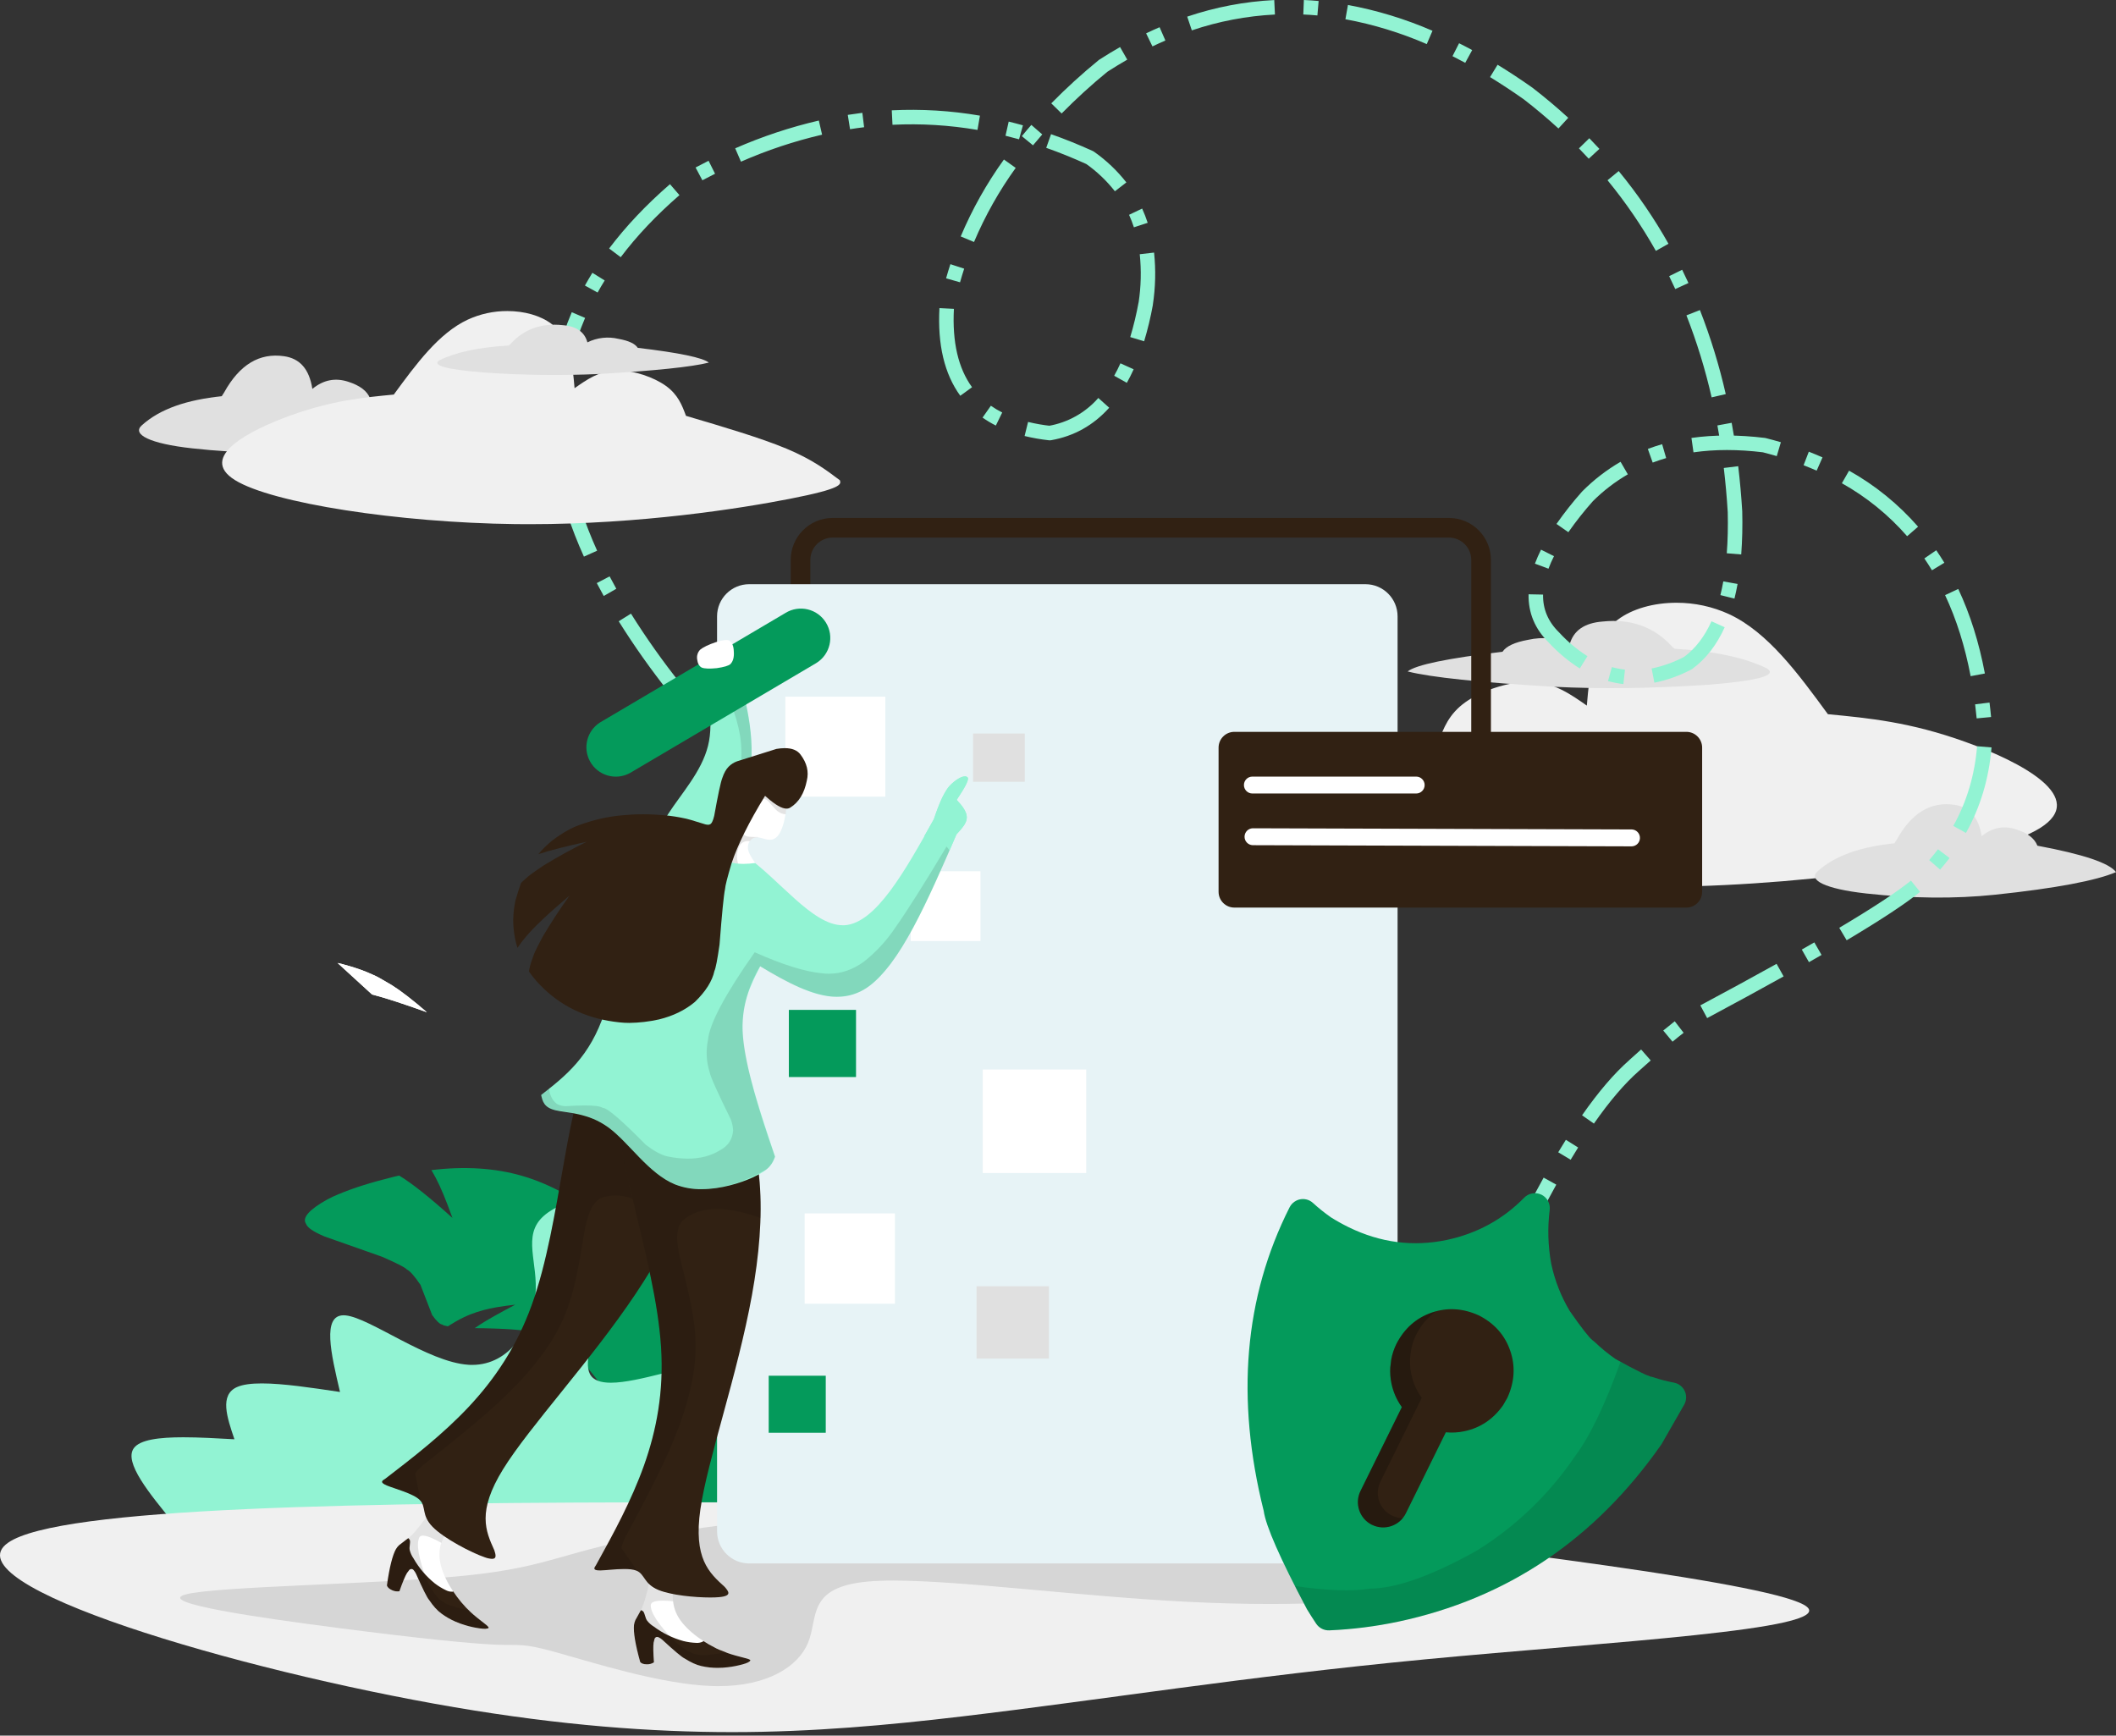
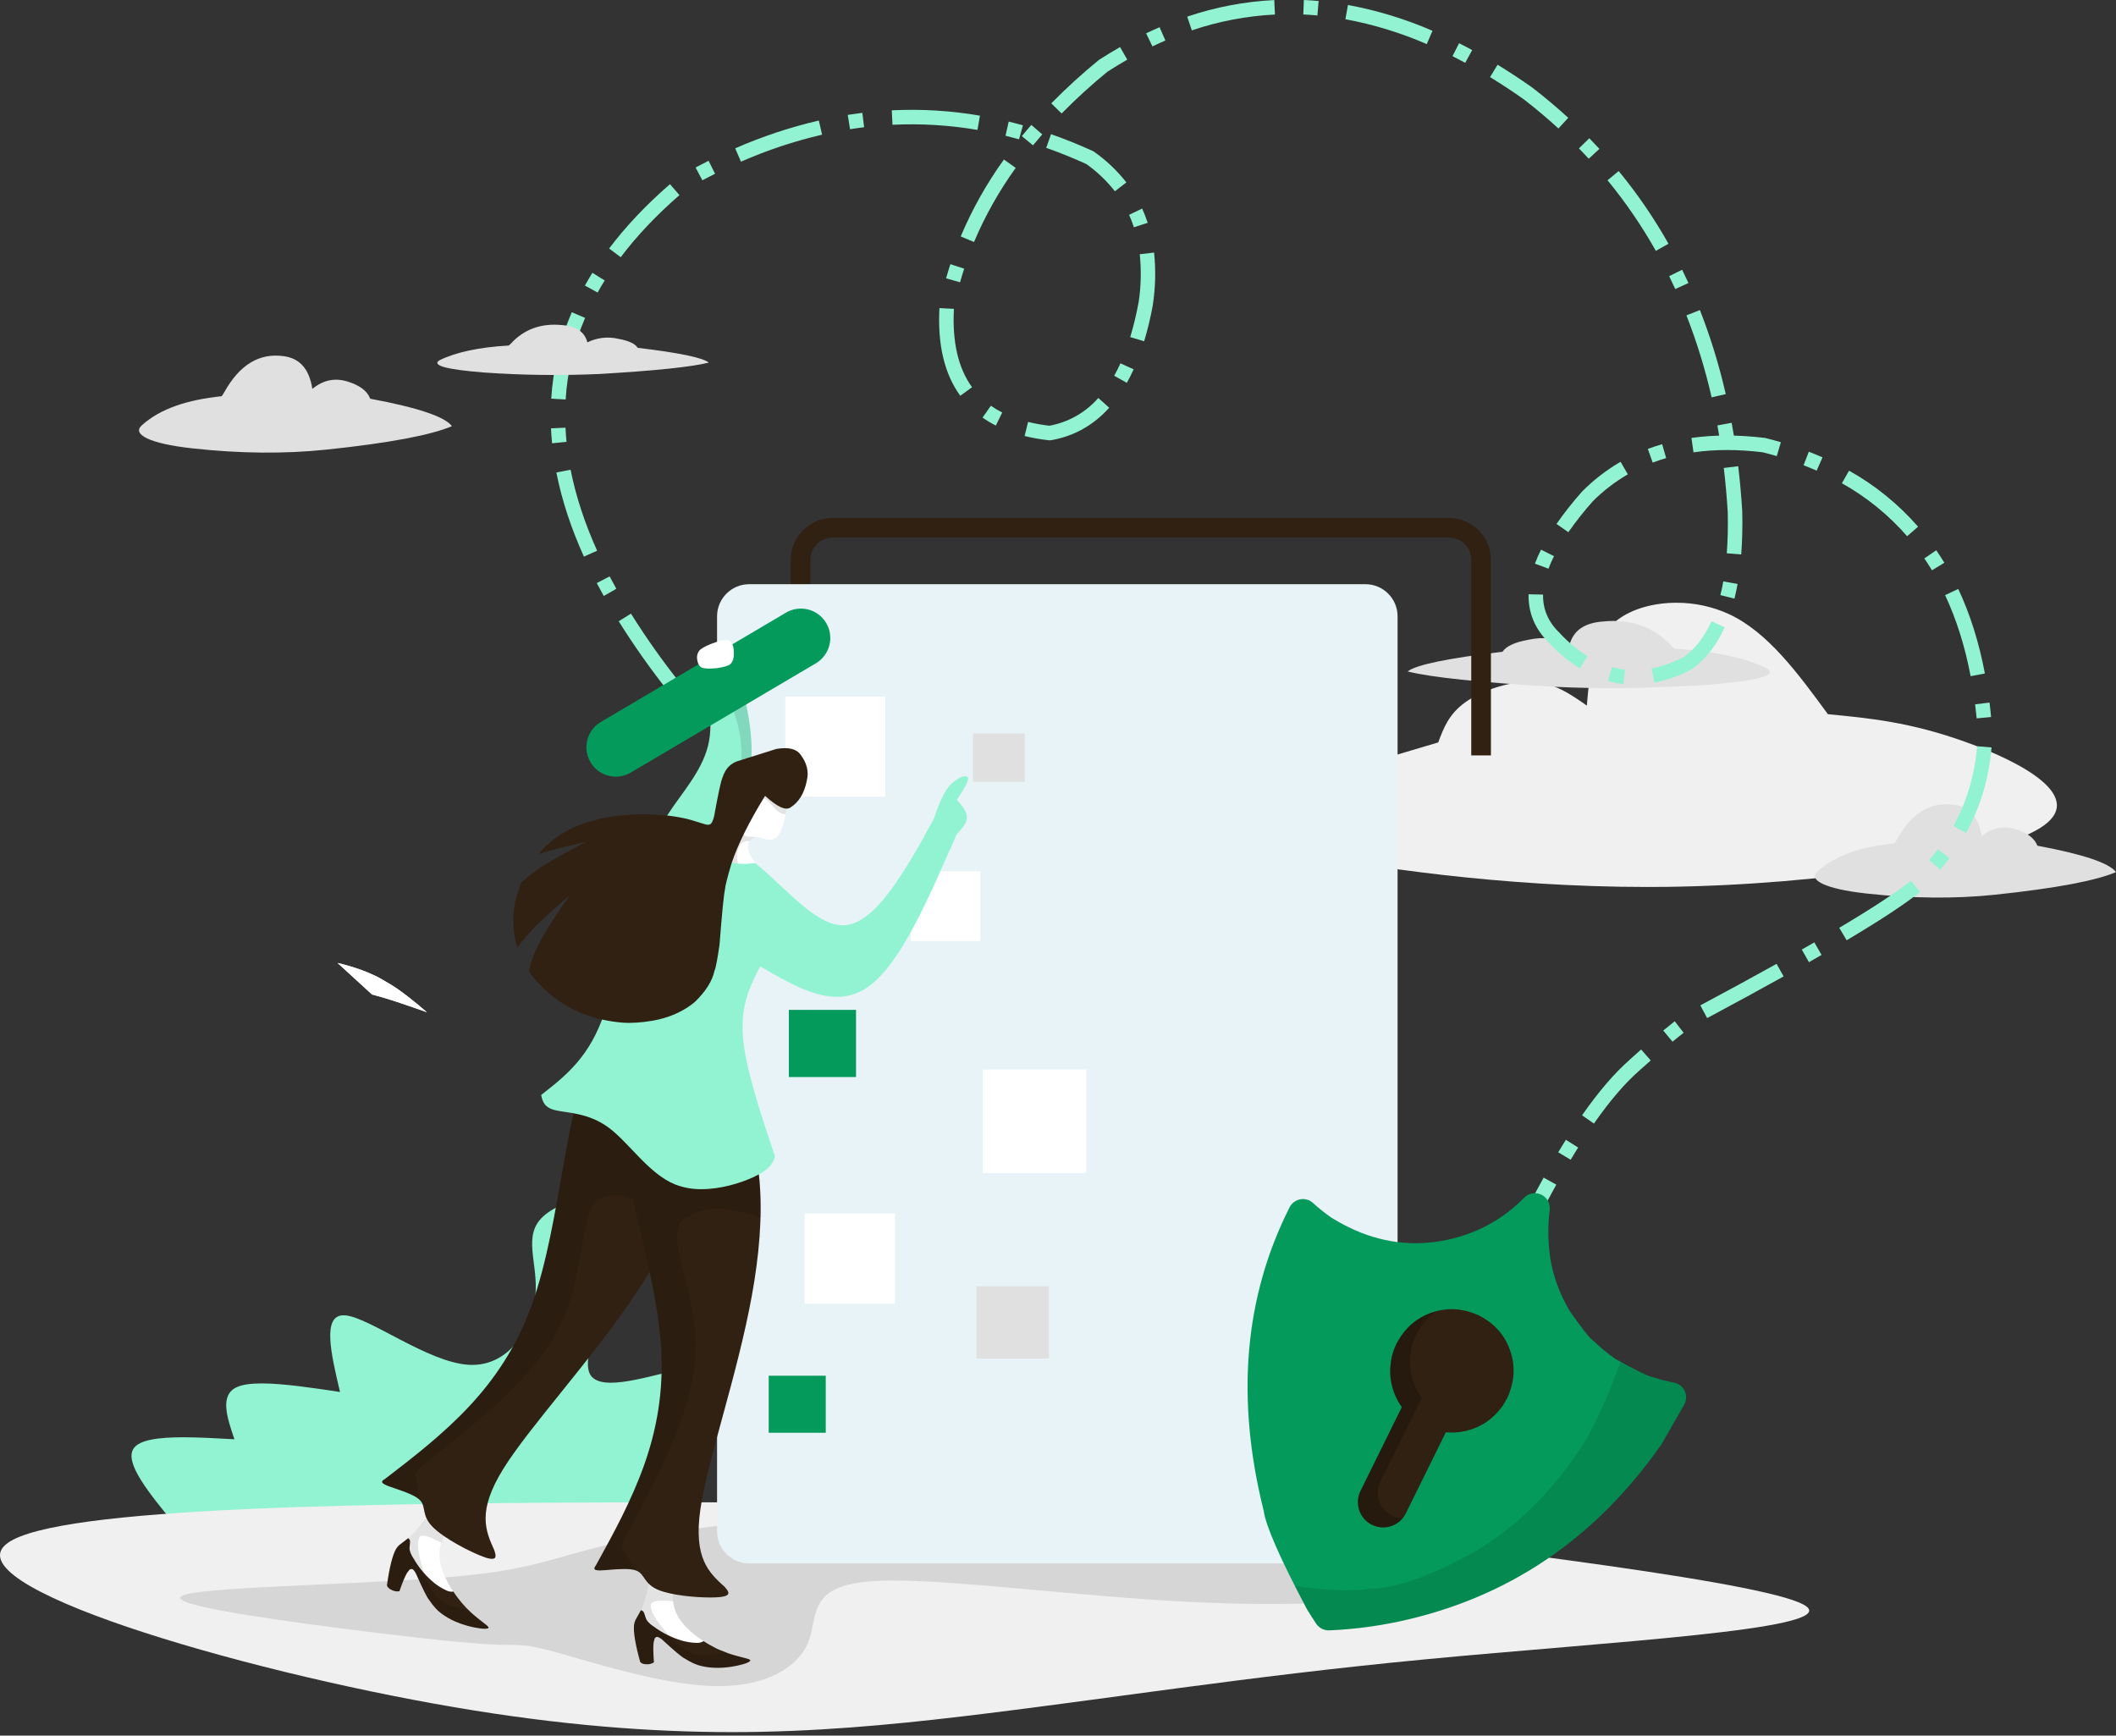
<svg xmlns="http://www.w3.org/2000/svg" width="178" height="146" viewBox="0 0 178 146" fill="none">
  <rect x="0" y="0" width="178" height="146" fill="#333333" stroke="none" />
  <g id="Group 1000003197">
    <path id="Vector" d="M28.392 81L31.298 83.657L31.424 83.688C32.436 83.951 33.933 84.439 35.91 85.149C34.715 84.114 33.726 83.35 32.937 82.856C32.131 82.374 31.629 82.095 31.43 82.023C31.071 81.853 30.693 81.697 30.293 81.554C29.893 81.412 29.474 81.282 29.032 81.165C28.934 81.13 28.721 81.078 28.391 81.004V81H28.392Z" fill="white" />
-     <path id="Vector_2" d="M28.503 100.443C28.171 100.579 27.846 100.732 27.529 100.901C25.989 101.759 25.398 102.446 25.744 102.946C25.848 103.263 26.368 103.618 27.302 104.012L29.238 104.694L31.92 105.64L32.144 105.72C33.42 106.277 34.112 106.633 34.22 106.786C34.48 106.902 34.863 107.333 35.37 108.079L36.353 110.62C36.727 111.139 37.014 111.407 37.213 111.423C37.246 111.472 37.403 111.521 37.677 111.57C37.763 111.511 37.828 111.472 37.865 111.452C38.144 111.277 38.417 111.113 38.688 110.972C38.917 110.853 39.144 110.744 39.369 110.649C39.411 110.632 39.452 110.615 39.492 110.599L39.561 110.568C39.924 110.427 40.296 110.306 40.671 110.205C41.318 110.023 42.211 109.876 43.344 109.748C42.002 110.456 41.013 111.014 40.379 111.423C40.209 111.533 40.062 111.634 39.933 111.721C42.603 111.747 44.08 111.896 44.429 111.976C45.526 112.225 46.512 112.59 47.423 113.16C48.114 113.592 49.073 114.54 50.259 116.098C50.432 116.324 50.923 117.003 51.575 118.23C53.166 121.234 53.946 122.814 54.047 122.905C54.678 123.868 55.098 124.412 55.265 124.582C56.755 126.08 58.325 127.077 60.008 127.569C62.17 128.2 63.757 128.317 64.781 127.882C65.534 127.563 66.016 126.958 66.123 126.054C66.243 125.055 65.989 123.764 65.436 122.2C64.588 119.804 63.409 117.136 61.929 114.177L61.222 112.729C56.341 107.446 53.02 104.294 51.421 103.05C48.895 101.085 46.454 99.646 43.931 98.916C41.673 98.26 39.13 98.085 36.289 98.429C36.393 98.611 36.517 98.818 36.651 99.072C37.061 99.839 37.527 100.968 38.06 102.451C36.157 100.732 34.664 99.545 33.579 98.888C33.449 98.916 33.319 98.943 33.19 98.975C31.262 99.447 29.699 99.939 28.503 100.447V100.443Z" fill="#049A5B" />
    <path id="Vector_3" d="M28.392 81L31.298 83.657L31.424 83.688C32.436 83.951 33.933 84.439 35.91 85.149C34.715 84.114 33.726 83.35 32.937 82.856C32.131 82.374 31.629 82.095 31.43 82.023C31.071 81.853 30.693 81.697 30.293 81.554C29.893 81.412 29.474 81.282 29.032 81.165C28.934 81.13 28.721 81.078 28.391 81.004V81H28.392Z" fill="white" />
    <path id="Vector_4" d="M51.709 129.226C54.494 127.077 57.279 124.928 59.391 121.936C61.502 118.945 62.942 115.109 60.25 114.8C60.117 114.785 59.982 114.779 59.847 114.779C57.704 114.779 53.746 116.313 51.387 116.313C50.543 116.313 49.905 116.119 49.626 115.584C48.515 113.463 53.112 106.003 52.872 102.799C52.758 101.287 51.565 100.721 50.145 100.721C48.558 100.721 46.685 101.426 45.718 102.301C43.886 103.957 45.305 106.217 45.037 108.985C44.773 111.663 42.929 114.814 39.721 114.814C39.613 114.814 39.502 114.814 39.391 114.803C35.982 114.578 31.117 110.851 29.077 110.65C29.017 110.644 28.961 110.641 28.906 110.641C27.083 110.641 27.843 113.866 28.602 117.092C26.199 116.732 23.796 116.372 22.023 116.372C21.147 116.372 20.426 116.46 19.936 116.679C18.456 117.343 19.088 119.211 19.721 121.071C18.226 120.987 16.733 120.903 15.417 120.903C13.372 120.903 11.764 121.106 11.252 121.826C10.408 123.012 12.536 125.599 14.66 128.188L51.709 129.225V129.226Z" fill="#92F3D3" />
    <path id="Vector_5" d="M74.659 126.399C69.367 126.385 64.074 126.373 58.888 126.373C30.319 126.373 4.981 126.772 0.683 129.77C-4.395 133.313 19.896 140.483 38.221 143.61C47.235 145.146 54.807 145.704 61.6 145.704C68.394 145.704 74.803 145.109 80.896 144.388C92.893 142.968 104.527 141.052 119.88 139.584C135.233 138.117 154.302 137.098 152.003 135.168C149.703 133.238 126.038 130.395 102.37 127.558L74.659 126.399Z" fill="#F0F0F0" />
    <path id="Vector_6" d="M95.768 124.801C79.893 126.222 64.018 127.645 55.685 129.035C47.352 130.424 46.563 131.78 39.241 132.53C31.918 133.281 18.061 133.426 15.582 134.134C13.101 134.842 21.997 136.112 28.608 136.965C35.219 137.818 39.546 138.258 41.706 138.348C43.866 138.437 43.858 138.178 46.802 138.994C49.745 139.811 55.64 141.706 59.975 141.83C60.132 141.83 60.285 141.836 60.435 141.836C64.506 141.836 67.117 140.235 67.968 138.201C68.849 136.09 67.838 133.512 72.997 133.039C73.628 132.981 74.351 132.956 75.155 132.956C80.915 132.956 90.755 134.277 99.86 134.741C102.281 134.863 104.651 134.926 106.851 134.926C114.075 134.926 119.462 134.252 118.818 132.838C117.977 130.997 106.875 127.9 95.771 124.799L95.768 124.801Z" fill="black" fill-opacity="0.11" />
    <path id="Vector_7" d="M153.765 60.078C151.244 56.637 148.724 53.197 145.466 51.67C144.073 51.028 142.557 50.699 141.022 50.703C139.094 50.703 137.292 51.221 136.091 52.126C133.971 53.725 133.728 56.541 133.486 59.355C132.122 58.399 130.759 57.443 128.898 57.36C128.809 57.36 128.717 57.354 128.625 57.354C126.813 57.354 124.615 58.115 123.281 59.062C121.879 60.056 121.431 61.254 120.985 62.453C116.785 63.693 112.586 64.933 109.708 66.137C106.83 67.343 105.273 68.511 103.716 69.68C103.573 70.143 103.431 70.606 109.317 71.762C114.956 72.868 126.13 74.611 138.536 74.611C139.078 74.611 139.624 74.608 140.17 74.602C153.221 74.438 167.401 72.264 171.587 69.671C175.773 67.078 169.962 64.074 165.327 62.407C160.69 60.739 157.224 60.408 153.766 60.078H153.765Z" fill="#F0F0F0" />
    <path id="Vector_8" d="M140.861 54.574L140.637 54.365C139.14 52.731 137.203 52.037 134.829 52.281C133.288 52.397 132.358 53.04 132.041 54.211C130.953 53.674 129.789 53.544 128.547 53.821C127.421 54.024 126.702 54.359 126.392 54.826C121.755 55.376 119.096 55.929 118.414 56.482C120.372 56.977 124.463 57.406 130.687 57.77C134.683 57.969 139.019 57.913 143.694 57.602C147.892 57.266 149.543 56.81 148.644 56.231C146.784 55.316 144.189 54.764 140.862 54.574H140.861ZM159.361 70.936L159.55 70.643C160.81 68.363 162.423 67.416 164.398 67.698C165.677 67.88 166.443 68.726 166.697 70.346C167.605 69.593 168.57 69.432 169.606 69.767C170.536 70.069 171.135 70.493 171.389 71.14C175.237 71.857 177.442 72.598 178.002 73.361C176.369 74.065 172.967 74.724 167.794 75.266C164.471 75.611 160.866 75.586 156.983 75.159C153.496 74.77 152.098 74.019 152.882 73.309C154.405 71.922 156.595 71.232 159.363 70.938L159.361 70.936Z" fill="#E0E0E0" />
    <path id="Vector_9" d="M70.048 43.57H70.022C68.081 43.582 66.516 45.16 66.516 47.1V124.064C66.516 126.014 68.096 127.597 70.048 127.597H82.385V125.941H70.048C69.011 125.941 68.168 125.1 68.168 124.063V47.1C68.168 46.063 69.009 45.222 70.046 45.221H121.883C122.92 45.221 123.763 46.062 123.763 47.1V63.544H125.418V47.1C125.418 45.15 123.838 43.57 121.888 43.57H70.049H70.048Z" fill="#312113" />
    <path id="Vector_10" d="M63.025 49.142C61.532 49.142 60.322 50.352 60.32 51.844V128.811C60.32 130.305 61.532 131.517 63.025 131.517H114.861C116.356 131.517 117.566 130.305 117.566 128.811V51.847C117.566 50.354 116.354 49.142 114.861 49.142H63.025Z" fill="#E7F3F6" />
    <path id="Vector_11" d="M66.062 58.603H74.475V67.014H66.062V58.603ZM76.612 73.29H82.48V79.158H76.612V73.29Z" fill="white" />
    <path id="Vector_12" d="M66.359 84.951H72.009V90.6H66.359V84.951Z" fill="#049A5B" />
    <path id="Vector_13" d="M82.668 89.967H91.375V98.674H82.668V89.967ZM67.688 102.071H75.285V109.669H67.688V102.071Z" fill="white" />
    <path id="Vector_14" d="M82.148 108.196H88.237V114.285H82.148V108.196Z" fill="#E0E0E0" />
    <path id="Vector_15" d="M64.664 115.725H69.463V120.522H64.664V115.725Z" fill="#049A5B" />
    <path id="Vector_16" d="M81.852 61.703H86.208V65.763H81.852V61.703Z" fill="#E0E0E0" />
-     <path id="Vector_17" d="M103.836 61.562C103.104 61.562 102.509 62.154 102.508 62.887V75.018C102.508 75.751 103.102 76.345 103.834 76.345H141.858C142.591 76.345 143.186 75.751 143.186 75.017V62.888C143.186 62.156 142.591 61.562 141.859 61.562H103.836Z" fill="#312113" />
-     <path id="Vector_18" d="M105.35 65.327H119.133C119.525 65.327 119.843 65.647 119.842 66.039C119.842 66.431 119.523 66.749 119.133 66.749H105.35C104.958 66.749 104.639 66.428 104.641 66.036C104.641 65.644 104.959 65.327 105.35 65.327ZM105.377 69.674L137.269 69.772C137.663 69.787 137.969 70.117 137.954 70.51C137.94 70.883 137.641 71.181 137.269 71.195L105.377 71.097C104.984 71.082 104.677 70.753 104.693 70.359C104.707 69.987 105.005 69.688 105.377 69.674Z" fill="white" />
    <path id="Vector_19" d="M50.789 50.135L50.797 50.15L50.788 50.135C50.585 49.772 50.391 49.409 50.202 49.049L51.282 48.484C51.466 48.835 51.658 49.188 51.854 49.542L51.844 49.527L50.786 50.135H50.789ZM49.12 46.823C48.027 44.405 47.255 42.046 46.803 39.748L48 39.514C48.435 41.721 49.178 43.991 50.231 46.324L49.12 46.823ZM46.442 37.288C46.401 36.867 46.37 36.449 46.352 36.032L47.569 35.975C47.588 36.371 47.617 36.769 47.657 37.167L46.444 37.288H46.442ZM46.37 33.534C46.525 31.029 47.11 28.571 48.098 26.264L49.219 26.742C48.283 28.92 47.729 31.244 47.582 33.61L46.37 33.534ZM49.205 24.018C49.404 23.66 49.613 23.303 49.832 22.948L50.869 23.591C50.659 23.928 50.46 24.267 50.271 24.608L49.205 24.02V24.018ZM51.242 20.901C52.647 19.037 54.352 17.233 56.359 15.492L57.157 16.415C55.216 18.1 53.568 19.84 52.215 21.636L51.241 20.903L51.242 20.901ZM58.514 14.089C58.878 13.895 59.243 13.706 59.606 13.524L60.151 14.615C59.797 14.794 59.442 14.976 59.085 15.165L58.512 14.089H58.514ZM61.844 12.478C64.112 11.484 66.468 10.701 68.881 10.14L69.155 11.329C66.814 11.874 64.531 12.634 62.331 13.601L61.846 12.479L61.844 12.478ZM71.315 9.664C71.724 9.6 72.133 9.542 72.542 9.491L72.69 10.701C72.295 10.75 71.902 10.805 71.506 10.868L71.315 9.664ZM75.016 9.28C77.497 9.157 79.985 9.307 82.433 9.728L82.227 10.929C79.867 10.525 77.468 10.379 75.077 10.497L75.017 9.28H75.016ZM84.853 10.228C85.252 10.326 85.651 10.43 86.05 10.542L85.723 11.717C85.334 11.608 84.948 11.507 84.565 11.413H84.585L84.853 10.228ZM88.412 11.285C89.587 11.697 90.761 12.172 91.934 12.706C91.968 12.723 92 12.741 92.032 12.764C93.061 13.486 93.978 14.356 94.751 15.345L93.786 16.09C93.086 15.197 92.259 14.411 91.329 13.76L91.427 13.818C90.287 13.299 89.149 12.838 88.01 12.437L88.416 11.285H88.412ZM96.078 17.545C96.255 17.936 96.412 18.335 96.545 18.743L95.385 19.121C95.267 18.757 95.128 18.398 94.969 18.05L94.978 18.07L96.078 17.545ZM97.082 21.246C97.236 22.706 97.2 24.178 96.98 25.628V25.653C96.793 26.685 96.548 27.705 96.246 28.709L95.077 28.355C95.365 27.394 95.6 26.419 95.779 25.432V25.457C95.986 24.109 96.018 22.741 95.877 21.385L97.084 21.246H97.082ZM95.364 31.064C95.183 31.463 94.992 31.844 94.791 32.203L93.726 31.608C93.912 31.277 94.086 30.928 94.252 30.561L95.362 31.064H95.364ZM93.308 34.298C91.972 35.782 90.344 36.692 88.419 37.031C88.362 37.04 88.304 37.043 88.246 37.037C87.553 36.962 86.867 36.842 86.19 36.677L86.483 35.493C87.108 35.645 87.742 35.756 88.382 35.825H88.204C89.828 35.547 91.306 34.716 92.392 33.477L93.308 34.298ZM83.773 35.798C83.384 35.602 83.01 35.378 82.653 35.128L83.353 34.131C83.664 34.347 83.989 34.54 84.327 34.71L84.307 34.701L83.771 35.799L83.773 35.798ZM80.78 33.292C79.445 31.458 78.862 29 79.026 25.918L80.244 25.98C80.097 28.773 80.605 30.97 81.769 32.573L80.78 33.292ZM79.587 23.41C79.698 23.012 79.819 22.615 79.948 22.222L81.108 22.6C80.983 22.98 80.869 23.36 80.761 23.741V23.747L79.588 23.412L79.587 23.41ZM80.815 19.89C81.781 17.603 83.001 15.431 84.451 13.417L85.442 14.123C84.044 16.062 82.868 18.153 81.936 20.356L80.815 19.889V19.89ZM85.959 11.452C86.219 11.135 86.484 10.819 86.757 10.507L87.676 11.308C87.409 11.611 87.15 11.917 86.896 12.224L85.957 11.452H85.959ZM88.434 8.694C89.693 7.414 91.021 6.202 92.412 5.066C92.43 5.05 92.449 5.037 92.467 5.024C93.052 4.648 93.636 4.292 94.221 3.958L94.826 5.017C94.261 5.341 93.697 5.685 93.135 6.048L93.19 6.006C91.833 7.115 90.536 8.296 89.306 9.546L88.434 8.694ZM96.415 2.803C96.791 2.623 97.17 2.451 97.546 2.289L98.034 3.408C97.671 3.565 97.308 3.728 96.945 3.903L96.413 2.803H96.415ZM99.869 1.4C102.234 0.599 104.697 0.13 107.191 0.005L107.25 1.222C104.87 1.342 102.516 1.791 100.258 2.555L99.869 1.399V1.4ZM109.683 0C110.096 0.019 110.511 0.046 110.925 0.084L110.821 1.299C110.424 1.262 110.029 1.236 109.634 1.219L109.683 0.002V0ZM113.391 0.418C115.836 0.87 118.221 1.598 120.502 2.589L120.021 3.71C117.827 2.756 115.531 2.053 113.178 1.618L113.391 0.418ZM122.741 3.638C123.107 3.822 123.475 4.013 123.841 4.214L123.256 5.285C122.899 5.09 122.542 4.903 122.185 4.724L122.74 3.637L122.741 3.638ZM125.979 5.446C126.949 6.038 127.923 6.68 128.902 7.371L128.922 7.386C129.968 8.194 130.968 9.035 131.923 9.909L131.098 10.808C130.169 9.957 129.196 9.137 128.176 8.35L128.197 8.365C127.241 7.691 126.29 7.065 125.345 6.484L125.979 5.444V5.446ZM133.695 11.629C133.981 11.923 134.265 12.222 134.543 12.524L133.647 13.351C133.376 13.059 133.102 12.769 132.822 12.481L133.695 11.629ZM136.167 14.39C137.739 16.301 139.14 18.348 140.355 20.504L139.293 21.103C138.112 19.008 136.752 17.021 135.227 15.162L136.167 14.39ZM141.505 22.693C141.686 23.061 141.862 23.433 142.034 23.807L140.925 24.314C140.758 23.949 140.588 23.588 140.412 23.23L141.505 22.692V22.693ZM142.999 26.082C143.898 28.381 144.624 30.744 145.172 33.152L143.984 33.425C143.451 31.077 142.741 28.771 141.864 26.529L142.999 26.083V26.082ZM145.669 35.566C145.742 35.969 145.813 36.374 145.879 36.783L144.675 36.977C144.61 36.577 144.541 36.181 144.469 35.787L145.669 35.566ZM146.22 39.22C146.367 40.457 146.481 41.721 146.559 43.008V43.044V43.029C146.591 44.233 146.563 45.439 146.474 46.64L145.258 46.541C145.341 45.465 145.368 44.302 145.339 43.052V43.048V43.084C145.263 41.821 145.151 40.58 145.007 39.365L146.22 39.217V39.22ZM146.167 49.121C146.09 49.547 146.003 49.957 145.905 50.353L144.721 50.06C144.812 49.691 144.894 49.306 144.966 48.907L146.165 49.121H146.167ZM145.084 52.762C144.41 54.255 143.506 55.42 142.374 56.256C142.348 56.274 142.322 56.291 142.293 56.307C141.311 56.829 140.258 57.207 139.168 57.429L138.937 56.233C139.911 56.032 140.851 55.692 141.731 55.224L141.649 55.273C142.611 54.565 143.385 53.56 143.972 52.26L145.082 52.762H145.084ZM136.561 57.543C136.123 57.494 135.691 57.408 135.266 57.29L135.594 56.115C135.954 56.216 136.322 56.287 136.694 56.33L136.562 57.543H136.561ZM132.895 56.233C131.93 55.62 131.049 54.884 130.274 54.043L130.293 54.061C129.124 52.918 128.554 51.561 128.585 49.991L129.804 50.016C129.78 51.233 130.227 52.292 131.144 53.189L131.163 53.208C131.864 53.972 132.662 54.64 133.537 55.196L132.894 56.233H132.895ZM129.119 47.413C129.27 47.013 129.443 46.621 129.634 46.238L130.723 46.784C130.55 47.127 130.395 47.479 130.259 47.839L129.118 47.413H129.119ZM130.932 44.075C131.595 43.127 132.313 42.219 133.082 41.353C133.091 41.343 133.101 41.334 133.11 41.324C134.069 40.362 135.148 39.529 136.323 38.846L136.935 39.901C135.85 40.531 134.853 41.3 133.967 42.187L133.995 42.159C133.258 42.988 132.569 43.859 131.932 44.768L130.933 44.074L130.932 44.075ZM138.618 37.764C139.007 37.617 139.408 37.484 139.82 37.365L140.159 38.533C139.781 38.644 139.41 38.768 139.048 38.904L139.025 38.912L138.618 37.764ZM142.285 36.839C144.191 36.568 146.252 36.568 148.472 36.839C148.498 36.842 148.522 36.847 148.548 36.855C148.974 36.963 149.396 37.078 149.809 37.199L149.463 38.368C149.066 38.252 148.66 38.14 148.25 38.036L148.326 38.051C146.214 37.791 144.258 37.791 142.458 38.051L142.287 36.841L142.285 36.839ZM152.16 37.997C152.549 38.149 152.934 38.308 153.312 38.475L152.819 39.59C152.459 39.433 152.093 39.279 151.719 39.134L152.159 37.997H152.16ZM155.546 39.592C157.736 40.817 159.7 42.412 161.351 44.305L160.43 45.105C158.87 43.316 157.013 41.808 154.941 40.65L155.546 39.592ZM162.88 46.287C163.114 46.629 163.341 46.981 163.561 47.34L162.518 47.971C162.313 47.631 162.1 47.298 161.878 46.975L162.88 46.287ZM164.73 49.542C165.732 51.67 166.478 54.04 166.97 56.653L165.772 56.88C165.295 54.372 164.58 52.099 163.623 50.062L164.73 49.542ZM167.36 59.099C167.411 59.499 167.454 59.905 167.492 60.315L166.279 60.43C166.24 60.03 166.198 59.637 166.149 59.249L167.359 59.099H167.36ZM167.53 62.875C167.313 65.488 166.596 67.887 165.378 70.068L164.313 69.474C165.445 67.446 166.113 65.212 166.315 62.772L167.53 62.873V62.875ZM163.998 72.177C163.747 72.507 163.482 72.831 163.204 73.151L162.285 72.35C162.546 72.052 162.792 71.748 163.028 71.439L163.998 72.176V72.177ZM161.519 75.025C160.277 76.028 158.219 77.385 155.343 79.095L154.72 78.047C157.543 76.368 159.554 75.045 160.752 74.077L161.518 75.025H161.519ZM153.231 80.329C152.886 80.528 152.533 80.731 152.171 80.936L151.568 79.876C151.929 79.671 152.281 79.47 152.623 79.272L153.231 80.329ZM150.04 82.135C148.113 83.209 145.969 84.378 143.607 85.642L143.033 84.571C145.388 83.312 147.527 82.148 149.448 81.077L150.04 82.135ZM141.628 86.878C141.349 87.092 141.037 87.342 140.694 87.627L139.914 86.688C140.268 86.394 140.591 86.135 140.88 85.908L141.628 86.878ZM138.86 89.204C138.549 89.48 138.22 89.773 137.875 90.081L137.869 90.087C136.67 91.141 135.407 92.616 134.082 94.515L133.084 93.817C134.464 91.839 135.792 90.29 137.065 89.171H137.059C137.405 88.858 137.737 88.563 138.053 88.282L138.86 89.204ZM132.754 96.528C132.546 96.86 132.336 97.203 132.125 97.556L131.079 96.929C131.295 96.569 131.509 96.22 131.722 95.88L132.754 96.528ZM130.916 99.653C129.847 101.574 128.746 103.733 127.612 106.132L126.509 105.611C127.655 103.19 128.769 101.007 129.852 99.06L130.918 99.653H130.916ZM56.311 58.286C54.778 56.36 53.353 54.349 52.047 52.261L53.078 51.619C54.361 53.667 55.76 55.64 57.265 57.529L56.31 58.284L56.311 58.286Z" fill="#92F3D3" />
    <path id="Vector_20" d="M129.666 100.497C129.179 100.259 128.595 100.36 128.217 100.748C126.426 102.575 124.251 103.762 121.691 104.306C118.873 104.891 116.131 104.536 113.466 103.24C112.951 102.987 112.449 102.708 111.963 102.404C111.433 102.033 110.928 101.629 110.45 101.194C110.362 101.112 110.264 101.045 110.157 100.991C109.803 100.818 109.39 100.821 109.037 101.001C108.798 101.122 108.604 101.316 108.483 101.555C104.663 109.12 103.937 117.634 106.305 127.096C106.479 128.363 107.689 131.112 109.933 135.347C109.946 135.37 109.959 135.392 109.975 135.418C110.215 135.812 110.463 136.201 110.721 136.587C110.966 136.95 111.381 137.161 111.819 137.144C113.766 137.06 115.702 136.816 117.608 136.415C126.786 134.464 134.166 129.496 139.748 121.514C139.769 121.483 139.789 121.451 139.808 121.416L141.667 118.172C142.015 117.571 141.81 116.802 141.209 116.455C141.183 116.439 141.156 116.425 141.128 116.412C141.021 116.36 140.906 116.323 140.786 116.303C140.212 116.194 139.645 116.046 139.092 115.859C139.017 115.833 138.939 115.814 138.859 115.804C138.558 115.701 138.265 115.574 137.983 115.425C137.449 115.165 136.75 114.794 135.888 114.313C135.267 113.88 134.682 113.399 134.134 112.876C134.08 112.824 134.021 112.778 133.959 112.735C133.674 112.515 133.042 111.703 132.061 110.3C131.314 109.059 130.782 107.7 130.487 106.284C130.217 104.801 130.174 103.284 130.36 101.789C130.432 101.252 130.151 100.729 129.663 100.492V100.497H129.666Z" fill="#049A5B" />
    <path id="Vector_21" d="M124.41 110.655C123.071 110.044 121.75 109.963 120.445 110.413C119.139 110.863 118.147 111.739 117.47 113.043C117.265 113.463 117.117 113.907 117.032 114.365L116.951 115.037C116.926 115.483 116.958 115.93 117.049 116.368C117.196 117.088 117.494 117.768 117.925 118.364L114.446 125.418C113.927 126.474 114.36 127.75 115.414 128.27H115.423C116.477 128.783 117.747 128.348 118.265 127.296L121.626 120.483C122.146 120.535 122.672 120.504 123.183 120.395C124.536 120.109 125.625 119.375 126.448 118.197L126.8 117.585C127.409 116.246 127.491 114.924 127.04 113.617C126.59 112.311 125.714 111.323 124.412 110.655H124.41Z" fill="#312113" />
    <path id="Vector_22" d="M141.132 116.415C141.025 116.363 140.91 116.326 140.791 116.306C140.216 116.197 139.649 116.049 139.096 115.862C139.021 115.836 138.943 115.817 138.864 115.807C138.562 115.704 138.269 115.577 137.987 115.428C137.543 115.212 136.989 114.921 136.321 114.552C134.996 118.225 133.718 120.874 132.49 122.498C130.322 125.702 127.501 128.412 124.211 130.447C120.435 132.555 117.448 133.617 115.25 133.634C113.732 133.879 111.626 133.807 108.93 133.418C109.238 134.023 109.572 134.668 109.935 135.349C109.947 135.372 109.961 135.394 109.976 135.42C110.216 135.813 110.465 136.204 110.722 136.588C110.967 136.951 111.382 137.163 111.82 137.146C113.767 137.062 115.703 136.818 117.609 136.417C126.787 134.465 134.167 129.498 139.749 121.516C139.77 121.485 139.79 121.453 139.809 121.418L141.668 118.173C142.016 117.573 141.811 116.804 141.21 116.456C141.184 116.441 141.157 116.427 141.129 116.413V116.418L141.132 116.415Z" fill="black" fill-opacity="0.11" />
    <path id="Vector_23" d="M120.803 110.303C120.683 110.335 120.564 110.372 120.445 110.413C119.138 110.863 118.138 111.736 117.47 113.043C117.26 113.46 117.113 113.905 117.032 114.365L116.951 115.037C116.926 115.483 116.958 115.93 117.049 116.368C117.194 117.088 117.493 117.77 117.925 118.364L114.446 125.418C113.927 126.474 114.36 127.75 115.414 128.27H115.423C116.31 128.701 117.376 128.468 118.003 127.707C117.689 127.702 117.379 127.629 117.098 127.491H117.088C116.035 126.971 115.601 125.695 116.12 124.642L119.599 117.588C118.9 116.624 118.554 115.451 118.617 114.262L118.697 113.588C118.778 113.129 118.925 112.683 119.135 112.266C119.522 111.485 120.095 110.811 120.804 110.304L120.803 110.303Z" fill="black" fill-opacity="0.22" />
    <path id="Vector_24" d="M36.528 126.691C35.823 127.685 35.117 128.68 34.547 129.214C33.978 129.749 33.542 129.824 33.233 130.441C32.924 131.058 32.734 132.213 32.547 133.37C32.587 133.473 32.654 133.561 32.741 133.629C32.881 133.727 33.037 133.799 33.201 133.842C33.268 133.859 33.339 133.866 33.408 133.866C33.471 133.866 33.532 133.86 33.593 133.852C33.928 132.918 34.266 131.982 34.609 131.982C34.679 131.985 34.743 132.019 34.789 132.071C35.195 132.485 35.615 134.408 36.917 135.557C38.127 136.623 40.1 137.019 40.812 137.019C40.86 137.019 40.907 137.017 40.953 137.012C41.5 136.95 40.405 136.452 39.325 135.363C38.245 134.274 37.177 132.589 36.994 131.221C36.81 129.853 37.508 128.799 38.208 127.745L36.526 126.693L36.528 126.691Z" fill="white" />
    <path id="Vector_25" d="M34.344 129.389L33.585 129.968C33.48 130.064 33.388 130.176 33.313 130.299C33.019 130.815 32.763 131.838 32.547 133.37C32.599 133.527 32.74 133.658 32.968 133.759L33.014 133.78C33.198 133.861 33.4 133.887 33.599 133.854C33.872 133.079 34.083 132.569 34.235 132.322C34.386 132.101 34.48 131.997 34.509 132.011C34.566 131.979 34.635 131.974 34.694 132C34.731 132.017 34.765 132.042 34.792 132.072C34.877 132.169 34.947 132.278 35.001 132.394C35.554 133.65 35.918 134.382 36.096 134.587C36.441 135.099 36.785 135.479 37.128 135.729C37.499 136.003 37.899 136.234 38.323 136.416C38.588 136.53 38.859 136.628 39.137 136.709C39.533 136.832 39.939 136.92 40.351 136.977C40.765 137.038 41.016 137.025 41.105 136.939L41.09 136.876C41.039 136.805 40.978 136.744 40.909 136.691C40.291 136.216 39.855 135.859 39.601 135.62C39.314 135.353 39.046 135.07 38.797 134.77C38.554 134.48 38.329 134.177 38.121 133.861C38.11 133.874 38.098 133.884 38.084 133.892C37.893 133.904 37.7 133.864 37.53 133.776C37.19 133.616 36.868 133.42 36.571 133.19C35.848 132.607 35.24 131.892 34.78 131.084C34.635 130.878 34.529 130.646 34.468 130.403C34.454 130.334 34.448 130.263 34.451 130.193C34.495 129.828 34.505 129.618 34.477 129.563C34.449 129.494 34.403 129.435 34.345 129.389H34.347H34.344Z" fill="#312113" />
    <path id="Vector_26" d="M32.393 124.403C32.151 124.551 31.906 124.695 32.563 124.968C33.221 125.241 34.766 125.628 35.319 126.186C35.872 126.743 35.431 127.465 36.384 128.437C37.336 129.41 39.683 130.629 40.781 130.998C40.976 131.073 41.181 131.118 41.389 131.13C41.808 131.13 41.697 130.769 41.584 130.409C40.849 128.782 40.115 127.155 42.324 123.583C44.533 120.011 49.686 114.495 53.477 108.826C57.268 103.157 59.694 97.333 58.519 92.814C57.697 89.651 55.111 87.127 52.774 87.127C51.769 87.127 50.81 87.594 50.055 88.675C47.543 92.28 47.293 102.694 44.727 109.786C42.161 116.879 37.28 120.641 32.395 124.404L32.393 124.403Z" fill="#312113" />
    <path id="Vector_27" d="M35.825 127.678C35.423 128.223 35.097 128.634 34.844 128.911C34.709 129.064 34.564 129.208 34.409 129.34L34.345 129.389L33.587 129.968C33.481 130.065 33.389 130.176 33.314 130.299C33.02 130.815 32.764 131.838 32.548 133.37C32.6 133.528 32.741 133.658 32.969 133.759L33.015 133.781C33.199 133.862 33.401 133.888 33.6 133.854C33.873 133.079 34.084 132.569 34.236 132.322C34.388 132.102 34.481 131.998 34.51 132.011C34.567 131.979 34.636 131.975 34.696 132.001C34.732 132.018 34.766 132.042 34.794 132.073C34.878 132.169 34.948 132.278 35.002 132.394C35.555 133.65 35.919 134.383 36.097 134.588C36.442 135.099 36.786 135.479 37.13 135.729C37.5 136.003 37.9 136.235 38.324 136.417C38.589 136.53 38.861 136.628 39.138 136.709C39.535 136.832 39.94 136.921 40.352 136.977C40.766 137.039 41.017 137.025 41.106 136.939L41.091 136.876C41.04 136.806 40.979 136.745 40.91 136.691C40.293 136.216 39.856 135.859 39.602 135.62L39.475 135.495C38.586 135.282 37.966 135.099 37.614 134.946C37.5 134.903 37.396 134.842 37.306 134.762C36.871 134.568 36.397 133.94 35.884 132.88C35.198 131.042 34.999 129.849 35.288 129.3C35.419 129.11 35.773 129.141 36.348 129.391C36.615 129.508 36.875 129.642 37.128 129.786C37.189 129.593 37.261 129.403 37.344 129.217C36.564 128.707 36.091 128.254 35.921 127.854C35.887 127.794 35.855 127.738 35.826 127.678H35.825ZM38.07 129.66C38.197 129.738 38.321 129.812 38.444 129.884H38.467C38.331 129.81 38.197 129.737 38.07 129.665V129.66ZM54.232 90.061C53.33 89.667 52.556 89.44 51.911 89.379C51.352 89.168 50.554 89.373 49.519 89.995L49.217 90.326C49.133 90.537 49.051 90.758 48.972 90.99C48.633 92.034 48.355 93.094 48.134 94.166V94.16C48.093 94.186 47.615 96.782 46.699 101.952C46.447 103.323 46.164 104.672 45.847 106C45.545 107.278 45.175 108.539 44.736 109.776C44.331 110.905 43.842 112.002 43.275 113.059C42.229 114.98 40.936 116.756 39.429 118.342C37.252 120.551 34.898 122.577 32.392 124.403L32.334 124.44C32.096 124.569 32.078 124.697 32.279 124.829C33.201 125.154 33.913 125.426 34.415 125.647C34.994 125.898 35.295 126.079 35.318 126.189C35.344 126.217 35.37 126.244 35.391 126.272L34.928 123.965C34.984 123.821 35.21 123.574 35.61 123.225C39.197 120.424 41.645 118.346 42.952 116.992C44.208 115.768 45.329 114.414 46.3 112.955C47.163 111.604 47.805 110.124 48.203 108.572C48.512 107.385 48.829 105.74 49.157 103.637C49.244 103.137 49.368 102.644 49.529 102.162C49.649 101.782 49.843 101.431 50.101 101.128C50.228 100.988 50.378 100.87 50.542 100.779C51.493 100.432 52.532 100.504 53.659 100.995C54.555 101.384 55.509 102.039 56.519 102.961C56.588 103.027 56.655 103.096 56.721 103.167C56.945 102.698 57.153 102.231 57.347 101.767L57.865 100.391C58.169 99.518 58.407 98.623 58.581 97.716C58.921 95.963 58.902 94.33 58.524 92.816C58.509 92.764 58.493 92.718 58.478 92.663C57.683 92.025 56.842 91.447 55.963 90.932C55.338 90.583 54.76 90.294 54.23 90.062L54.232 90.061Z" fill="black" fill-opacity="0.11" />
    <path id="Vector_28" d="M54.839 132.098C54.59 133.292 54.339 134.485 54.031 135.203C53.723 135.922 53.349 136.164 53.315 136.851C53.282 137.539 53.565 138.676 53.854 139.811C53.932 139.889 54.031 139.944 54.138 139.97C54.23 139.99 54.325 139.999 54.42 139.998C54.495 139.998 54.57 139.992 54.645 139.981C54.775 139.956 54.899 139.906 55.009 139.834C54.939 138.763 54.868 137.697 55.274 137.697C55.316 137.697 55.357 137.706 55.394 137.723C55.931 137.941 57.085 139.538 58.738 140.07C59.258 140.228 59.801 140.304 60.344 140.296C61.559 140.296 62.691 139.981 63.021 139.789C63.495 139.512 62.294 139.497 60.868 138.927C59.442 138.357 57.793 137.241 57.079 136.06C56.365 134.879 56.586 133.632 56.805 132.388L54.841 132.097L54.839 132.098Z" fill="white" />
    <path id="Vector_29" d="M53.916 135.445L53.451 136.278C53.393 136.408 53.353 136.546 53.333 136.689C53.269 137.282 53.442 138.322 53.856 139.812C53.966 139.936 54.147 139.997 54.395 139.999H54.447C54.648 140 54.844 139.944 55.011 139.834C54.951 139.014 54.94 138.463 54.983 138.178C55.035 137.914 55.081 137.789 55.11 137.782C55.148 137.729 55.21 137.698 55.276 137.698C55.317 137.698 55.357 137.709 55.395 137.724C55.512 137.779 55.619 137.851 55.715 137.937C56.725 138.869 57.351 139.394 57.595 139.512C58.114 139.841 58.581 140.053 58.998 140.146C59.447 140.25 59.906 140.302 60.367 140.299C60.657 140.299 60.945 140.281 61.231 140.246C61.643 140.198 62.052 140.118 62.452 140.008C62.855 139.899 63.08 139.786 63.126 139.671L63.088 139.619C63.013 139.575 62.933 139.542 62.849 139.521C62.094 139.331 61.55 139.178 61.222 139.058C60.634 138.832 60.274 138.68 60.145 138.6C59.807 138.432 59.479 138.244 59.163 138.037C59.159 138.052 59.153 138.067 59.143 138.081C58.972 138.168 58.78 138.21 58.587 138.198C58.212 138.185 57.838 138.133 57.474 138.04C56.578 137.793 55.735 137.38 54.991 136.822C54.776 136.692 54.588 136.523 54.433 136.324C54.393 136.266 54.361 136.205 54.335 136.139C54.231 135.787 54.156 135.592 54.108 135.554C54.055 135.5 53.987 135.463 53.914 135.445L53.917 135.442L53.916 135.445Z" fill="#312113" />
    <path id="Vector_30" d="M50.141 131.653C49.983 131.88 49.824 132.103 50.463 132.103H50.521C50.977 132.094 51.795 131.984 52.514 131.984C52.909 131.984 53.275 132.017 53.534 132.12C54.263 132.413 54.148 133.249 55.409 133.759C56.45 134.18 58.428 134.379 59.742 134.379C60.016 134.379 60.263 134.37 60.464 134.353C61.619 134.255 61.291 133.872 60.965 133.491C59.641 132.293 58.318 131.095 58.92 126.938C59.522 122.781 62.037 115.666 63.253 108.957C64.469 102.247 64.359 95.936 61.481 92.262C59.909 90.258 57.514 89.036 55.516 89.036C53.849 89.036 52.463 89.888 52.068 91.845C51.201 96.15 55.132 105.803 55.609 113.328C56.087 120.854 53.111 126.255 50.139 131.656L50.141 131.653Z" fill="#312113" />
    <path id="Vector_31" d="M54.587 133.287C54.437 133.946 54.302 134.453 54.181 134.808C54.118 135.001 54.042 135.191 53.953 135.374L53.913 135.446L53.449 136.279C53.391 136.409 53.351 136.547 53.331 136.689C53.267 137.282 53.44 138.322 53.853 139.813C53.964 139.937 54.144 139.998 54.392 140H54.445C54.645 140.001 54.841 139.944 55.008 139.834C54.949 139.015 54.938 138.463 54.981 138.178C55.033 137.915 55.079 137.789 55.108 137.783C55.146 137.729 55.207 137.699 55.273 137.699C55.315 137.699 55.354 137.71 55.393 137.725C55.509 137.78 55.616 137.852 55.713 137.938C56.722 138.869 57.349 139.394 57.592 139.512C58.112 139.842 58.579 140.053 58.995 140.147C59.444 140.251 59.904 140.303 60.365 140.3C60.654 140.3 60.942 140.281 61.229 140.246C61.641 140.199 62.05 140.119 62.45 140.009C62.852 139.9 63.078 139.787 63.124 139.672L63.085 139.62C63.01 139.575 62.931 139.543 62.846 139.522C62.091 139.332 61.547 139.178 61.22 139.059L61.053 138.995C60.154 139.154 59.512 139.234 59.127 139.234C59.008 139.24 58.887 139.226 58.773 139.189C58.297 139.185 57.612 138.799 56.718 138.031C55.354 136.622 54.696 135.608 54.745 134.986C54.789 134.759 55.126 134.646 55.753 134.646C56.044 134.649 56.333 134.666 56.623 134.698C56.601 134.496 56.592 134.294 56.595 134.09C55.678 133.932 55.06 133.705 54.745 133.408C54.693 133.367 54.641 133.326 54.589 133.283L54.587 133.287ZM57.439 134.212C57.586 134.232 57.732 134.251 57.871 134.269L57.891 134.255C57.736 134.243 57.585 134.228 57.441 134.212H57.439ZM56.448 91.448C55.463 91.448 54.665 91.551 54.051 91.755C53.453 91.785 52.804 92.292 52.102 93.274L51.957 93.699C51.965 93.925 51.978 94.161 51.998 94.406C52.104 95.497 52.271 96.581 52.498 97.654V97.647C52.47 97.686 53.069 100.259 54.294 105.368C54.611 106.725 54.889 108.076 55.129 109.421C55.362 110.714 55.525 112.017 55.616 113.327C55.694 114.525 55.682 115.727 55.583 116.923C55.393 119.097 54.919 121.237 54.175 123.288C53.06 126.181 51.71 128.98 50.142 131.654L50.103 131.711C49.937 131.924 49.972 132.05 50.208 132.088C51.182 132.019 51.943 131.984 52.493 131.985C53.124 131.985 53.472 132.031 53.536 132.122C53.571 132.137 53.605 132.152 53.634 132.169L52.285 130.239C52.279 130.086 52.389 129.767 52.617 129.286C54.788 125.285 56.203 122.406 56.863 120.646C57.528 119.022 58.017 117.332 58.325 115.606C58.577 114.022 58.576 112.408 58.318 110.825C58.129 109.614 57.764 107.978 57.223 105.919C57.105 105.426 57.023 104.925 56.977 104.419C56.935 104.024 56.974 103.624 57.087 103.243C57.148 103.065 57.237 102.897 57.352 102.747C58.086 102.048 59.066 101.699 60.297 101.699C61.276 101.699 62.413 101.92 63.706 102.361C63.794 102.394 63.883 102.43 63.972 102.466C63.986 101.947 63.989 101.439 63.978 100.939L63.903 99.472C63.833 98.55 63.697 97.635 63.493 96.733C63.104 94.991 62.434 93.501 61.485 92.263L61.382 92.142C60.399 91.874 59.397 91.678 58.384 91.557C57.675 91.488 57.03 91.453 56.45 91.451L56.448 91.448Z" fill="black" fill-opacity="0.11" />
    <path id="Vector_32" d="M80.475 67.28C80.904 67.775 81.333 68.27 81.332 68.755C81.33 69.241 80.895 69.713 80.456 70.187C78.072 75.708 75.684 81.228 72.931 83.08C72.187 83.589 71.306 83.858 70.406 83.852C68.338 83.852 66.144 82.57 63.949 81.287C63.119 82.906 62.287 84.523 62.495 87.193C62.704 89.863 63.957 93.584 65.199 97.304C64.995 97.844 64.792 98.383 63.294 99.058C62.273 99.515 60.653 100.032 59.023 100.032C58.257 100.045 57.497 99.908 56.783 99.631C54.566 98.73 52.92 96.125 51.197 94.852C49.474 93.579 47.671 93.626 46.712 93.391C45.753 93.155 45.641 92.631 45.523 92.109C47.576 90.506 49.63 88.904 50.868 85.134C52.105 81.365 52.524 75.424 54.383 72.534C55.357 71.016 56.725 70.339 58.246 70.339C59.625 70.339 61.128 70.895 62.577 71.889C65.561 73.934 68.312 77.831 70.888 77.831H71.053C73.677 77.656 76.118 73.288 78.559 68.918C78.928 67.854 79.296 66.793 79.881 66.116C80.322 65.606 80.886 65.318 81.195 65.318C81.278 65.307 81.359 65.345 81.404 65.416C81.54 65.664 81.008 66.476 80.48 67.288L80.475 67.28Z" fill="#92F3D3" />
    <path id="Vector_33" d="M81.147 65.306C80.853 65.306 80.43 65.569 79.88 66.098C79.724 66.249 79.513 66.589 79.246 67.116C78.983 67.697 78.753 68.293 78.557 68.899L77.946 69.99C77.877 70.111 77.81 70.23 77.742 70.348C78.278 70.371 78.706 70.48 79.024 70.676C79.285 70.811 79.57 71.097 79.88 71.538C80.069 71.103 80.262 70.653 80.46 70.188C80.895 69.714 81.143 69.397 81.201 69.236C81.484 68.717 81.279 68.106 80.582 67.404L80.475 67.28C81.228 66.159 81.536 65.531 81.4 65.393C81.328 65.333 81.238 65.301 81.144 65.304L81.147 65.306Z" fill="#92F3D3" />
-     <path id="Vector_34" d="M79.625 71.21C77.798 74.269 76.356 76.55 75.299 78.054C74.572 79.138 73.679 80.102 72.653 80.909C71.73 81.572 70.759 81.906 69.741 81.909C69.564 81.909 69.388 81.9 69.214 81.88C67.752 81.75 65.844 81.157 63.486 80.103C60.983 83.665 59.672 86.132 59.553 87.505C59.37 88.397 59.421 89.32 59.697 90.189C59.741 90.518 60.334 91.843 61.475 94.164C61.589 94.458 61.654 94.767 61.67 95.083C61.622 95.83 61.258 96.388 60.576 96.754C59.81 97.227 58.905 97.465 57.859 97.465C57.273 97.458 56.691 97.394 56.119 97.27C55.613 97.149 55.014 96.824 54.323 96.296C52.288 94.226 51.079 93.191 50.699 93.191C50.494 93.056 49.993 92.989 49.195 92.989C48.737 92.989 48.178 93.012 47.521 93.055C47.164 93.006 46.929 92.934 46.821 92.839C46.461 92.557 46.249 92.134 46.188 91.572C45.972 91.745 45.748 91.918 45.516 92.093C45.588 92.489 45.71 92.776 45.885 92.952C46.113 93.168 46.396 93.315 46.704 93.376C48.392 93.643 49.316 93.833 49.474 93.945C50.181 94.222 50.609 94.422 50.757 94.545C50.903 94.593 51.333 94.936 52.047 95.573C53.936 97.543 54.99 98.575 55.209 98.67C55.828 99.188 56.544 99.572 57.318 99.8C57.885 99.952 58.47 100.029 59.056 100.026C60.669 100.026 62.452 99.488 64.404 98.413C64.729 98.206 64.992 97.834 65.194 97.296C63.471 92.479 62.558 88.893 62.46 86.54C62.456 84.691 62.95 82.939 63.944 81.28C66.334 82.786 68.314 83.633 69.886 83.821C70.053 83.836 70.219 83.844 70.381 83.844C71.614 83.844 72.691 83.409 73.611 82.537C74.507 81.703 75.373 80.561 76.208 79.115C77.141 77.558 78.365 75.03 79.879 71.535C79.795 71.414 79.713 71.306 79.63 71.208H79.625V71.21Z" fill="black" fill-opacity="0.11" />
    <path id="Vector_35" d="M60.083 73.717C61.533 70.521 62.984 67.325 63.2 64.067C63.416 60.808 62.385 57.486 61.36 54.165L58.833 55.574C59.467 58.068 60.1 60.563 59.559 62.738C59.02 64.914 57.303 66.767 56.195 68.49C55.088 70.213 54.587 71.802 54.086 73.387L60.081 73.718L60.083 73.717Z" fill="#92F3D3" />
    <path id="Vector_36" d="M61.355 54.165L60.56 54.608C60.412 54.907 60.425 55.426 60.599 56.166C60.68 56.532 60.778 56.893 60.891 57.252L61.939 60.511C62.063 60.939 62.164 61.372 62.242 61.81C62.414 62.833 62.414 63.88 62.242 64.903C62.086 65.911 61.761 66.885 61.283 67.786C60.966 68.38 60.606 68.95 60.209 69.494C60.096 69.68 59.398 70.576 58.114 72.183C57.866 72.508 57.697 72.746 57.604 72.894C57.454 73.096 57.337 73.322 57.258 73.562L60.082 73.718L60.445 72.92C61.282 71.054 61.833 69.72 62.101 68.918C62.545 67.577 62.786 66.772 62.821 66.502C63.21 64.903 63.318 63.25 63.14 61.614C62.947 59.698 62.352 57.215 61.357 54.168L61.355 54.165Z" fill="black" fill-opacity="0.11" />
    <path id="Vector_37" d="M50.468 60.776L66.076 51.56C67.241 50.845 68.765 51.21 69.479 52.374C70.194 53.538 69.829 55.062 68.665 55.776C68.641 55.791 68.616 55.805 68.592 55.82L52.983 65.032C51.782 65.683 50.281 65.239 49.628 64.038C49.01 62.899 49.376 61.476 50.468 60.776Z" fill="#049A5B" />
    <path id="Vector_38" d="M59.044 56.162L59.032 56.156C58.818 56.049 58.686 55.813 58.643 55.447C58.6 55.159 58.692 54.866 58.894 54.655C59.155 54.438 59.607 54.221 60.25 54.007C60.835 53.829 61.206 53.791 61.364 53.894C61.595 54.059 61.717 54.361 61.728 54.797C61.765 55.271 61.672 55.626 61.446 55.861C61.295 56.001 60.91 56.116 60.296 56.205C59.697 56.265 59.28 56.251 59.044 56.162ZM59.843 70.93C60.63 70.713 61.419 70.495 61.524 69.452C61.63 68.409 61.056 66.538 61.834 65.573C62.217 65.097 62.929 64.841 63.657 64.841C64.384 64.841 65.173 65.112 65.619 65.693C66.495 66.84 66.118 69.199 65.571 70.109C65.323 70.523 65.041 70.641 64.757 70.641C64.415 70.641 64.075 70.469 63.782 70.44H63.692C63.22 70.44 62.921 70.835 62.912 71.247C62.901 71.685 63.215 72.14 63.531 72.597C63.2 72.641 62.866 72.666 62.532 72.67C62.31 72.67 62.09 72.655 61.871 72.621C61.258 72.523 60.558 72.275 60.204 71.969C59.85 71.662 59.846 71.292 59.841 70.929L59.843 70.93Z" fill="white" />
    <path id="Vector_39" d="M63.637 64.843C63.346 64.843 63.058 64.885 62.779 64.973C62.698 64.999 62.621 65.026 62.546 65.057C62.169 65.412 61.826 65.805 61.524 66.226L61.474 66.437C61.437 66.664 61.419 66.894 61.42 67.123L61.429 67.48L61.536 68.868L61.544 69.174L61.53 69.452C61.517 69.608 61.48 69.761 61.425 69.908C61.245 70.375 60.786 70.697 60.046 70.873L59.852 70.928C59.852 71.354 59.92 71.647 60.066 71.805C60.146 71.948 60.392 72.115 60.806 72.308C61.213 72.483 61.644 72.595 62.085 72.641C62.056 72.553 62.036 72.462 62.025 72.37C61.942 71.909 62.034 71.434 62.282 71.037C62.439 70.847 62.675 70.742 62.92 70.754H63.082C63.099 70.728 63.119 70.703 63.139 70.68C63.281 70.519 63.488 70.427 63.702 70.43H63.768L63.747 70.407H63.52C63.061 70.407 62.785 70.369 62.694 70.291C62.552 70.193 62.48 70.121 62.479 70.075C62.446 70.003 62.429 69.924 62.429 69.844C62.429 69.524 62.583 69.086 62.891 68.528C63.252 67.935 63.522 67.574 63.702 67.445C63.879 67.278 64.046 67.194 64.203 67.194C64.284 67.194 64.364 67.217 64.435 67.257C64.514 67.303 64.586 67.358 64.651 67.424C65.113 67.963 65.381 68.243 65.453 68.265C65.637 68.401 65.856 68.482 66.084 68.496C66.109 68.327 66.127 68.154 66.139 67.978C66.158 67.698 66.155 67.414 66.127 67.134L66.067 66.728C66.019 66.472 65.937 66.226 65.822 65.993C65.714 65.774 65.564 65.579 65.381 65.417C65.256 65.279 64.992 65.131 64.588 64.974C64.28 64.882 63.96 64.837 63.638 64.84L63.637 64.843Z" fill="black" fill-opacity="0.11" />
    <path id="Vector_40" d="M66.015 62.934C65.782 62.936 65.548 62.957 65.318 62.997L62.007 64.039C61.735 64.137 61.489 64.294 61.287 64.5C61.078 64.71 60.904 65.023 60.763 65.439C60.626 65.786 60.4 66.848 60.081 68.623C59.978 69.063 59.854 69.303 59.71 69.348C59.664 69.369 59.614 69.378 59.565 69.377C59.485 69.375 59.406 69.365 59.328 69.343C58.344 69.029 57.741 68.858 57.52 68.825C57.011 68.717 56.497 68.637 55.977 68.587C55.333 68.527 54.705 68.496 54.093 68.496C53.482 68.496 52.938 68.524 52.381 68.579C51.152 68.684 49.945 68.956 48.789 69.383C48.087 69.62 47.309 70.062 46.451 70.705C46.027 71.051 45.636 71.436 45.283 71.854C46.277 71.529 47.632 71.181 49.349 70.809C48.063 71.446 46.862 72.108 45.745 72.793C44.874 73.378 44.38 73.738 44.263 73.874C44.109 74.004 43.965 74.138 43.828 74.277C43.693 74.654 43.538 75.136 43.366 75.726C43.247 76.27 43.181 76.824 43.172 77.382C43.172 78.178 43.294 78.97 43.529 79.732C43.745 79.412 43.978 79.104 44.229 78.811C44.926 77.975 46.156 76.815 47.916 75.332C47.078 76.501 46.327 77.648 45.663 78.774C45.168 79.703 44.9 80.254 44.86 80.43C44.725 80.772 44.615 81.124 44.535 81.484L44.495 81.718C44.871 82.262 45.306 82.763 45.791 83.21C47.481 84.805 49.579 85.733 52.085 85.998C52.366 86.03 52.649 86.046 52.932 86.046C53.775 86.035 54.614 85.937 55.437 85.753C56.618 85.465 57.621 84.978 58.444 84.292C59.364 83.402 59.916 82.529 60.099 81.672C60.204 81.466 60.346 80.73 60.527 79.467C60.731 76.835 60.885 75.276 60.991 74.787C61.006 74.521 61.187 73.804 61.533 72.638C62.066 71.039 63.008 69.141 64.358 66.944L64.51 67.076C65.223 67.706 65.776 68.021 66.165 68.021C66.277 68.024 66.387 67.992 66.481 67.932C67.195 67.493 67.659 66.736 67.872 65.661C68.055 64.913 67.878 64.183 67.339 63.472C67.072 63.113 66.631 62.933 66.015 62.933V62.934Z" fill="#312113" />
    <path id="Vector_41" d="M18.654 33.327L18.849 33.023C20.159 30.654 21.834 29.67 23.887 29.963C25.216 30.151 26.015 31.033 26.276 32.715C27.222 31.936 28.225 31.764 29.296 32.113C30.262 32.427 30.883 32.868 31.146 33.541C35.145 34.287 37.435 35.056 38.017 35.848C36.322 36.58 32.786 37.269 27.41 37.827C23.956 38.185 20.209 38.159 16.177 37.715C12.553 37.317 11.1 36.531 11.916 35.79C13.503 34.351 15.779 33.634 18.654 33.328V33.327Z" fill="#E0E0E0" />
-     <path id="Vector_42" d="M33.125 33.193C35.015 30.613 36.904 28.031 39.347 26.888C40.392 26.407 41.528 26.16 42.679 26.165C44.125 26.165 45.476 26.554 46.38 27.236C47.968 28.435 48.15 30.547 48.333 32.655C49.356 31.938 50.377 31.221 51.771 31.159H51.977C53.335 31.159 54.983 31.73 55.984 32.438C57.035 33.184 57.37 34.081 57.706 34.98C60.855 35.91 64.003 36.84 66.161 37.742C68.319 38.645 69.486 39.522 70.652 40.4C70.759 40.746 70.867 41.094 66.452 41.958C62.224 42.788 53.847 44.094 44.549 44.094C44.142 44.094 43.733 44.091 43.322 44.087C33.54 43.964 22.907 42.333 19.768 40.386C16.629 38.438 20.986 36.191 24.461 34.941C27.937 33.691 30.529 33.44 33.122 33.191L33.125 33.193Z" fill="#F0F0F0" />
    <path id="Vector_43" d="M42.801 29.065L42.968 28.909C44.091 27.684 45.543 27.164 47.323 27.351C48.48 27.439 49.175 27.921 49.414 28.799C50.226 28.397 51.154 28.293 52.033 28.506C52.877 28.656 53.416 28.907 53.649 29.26C57.126 29.672 59.119 30.087 59.629 30.502C58.162 30.868 55.095 31.187 50.431 31.459C47.181 31.605 43.924 31.564 40.678 31.332C37.53 31.081 36.294 30.738 36.967 30.305C38.361 29.621 40.304 29.208 42.798 29.065H42.801Z" fill="#E0E0E0" />
  </g>
</svg>